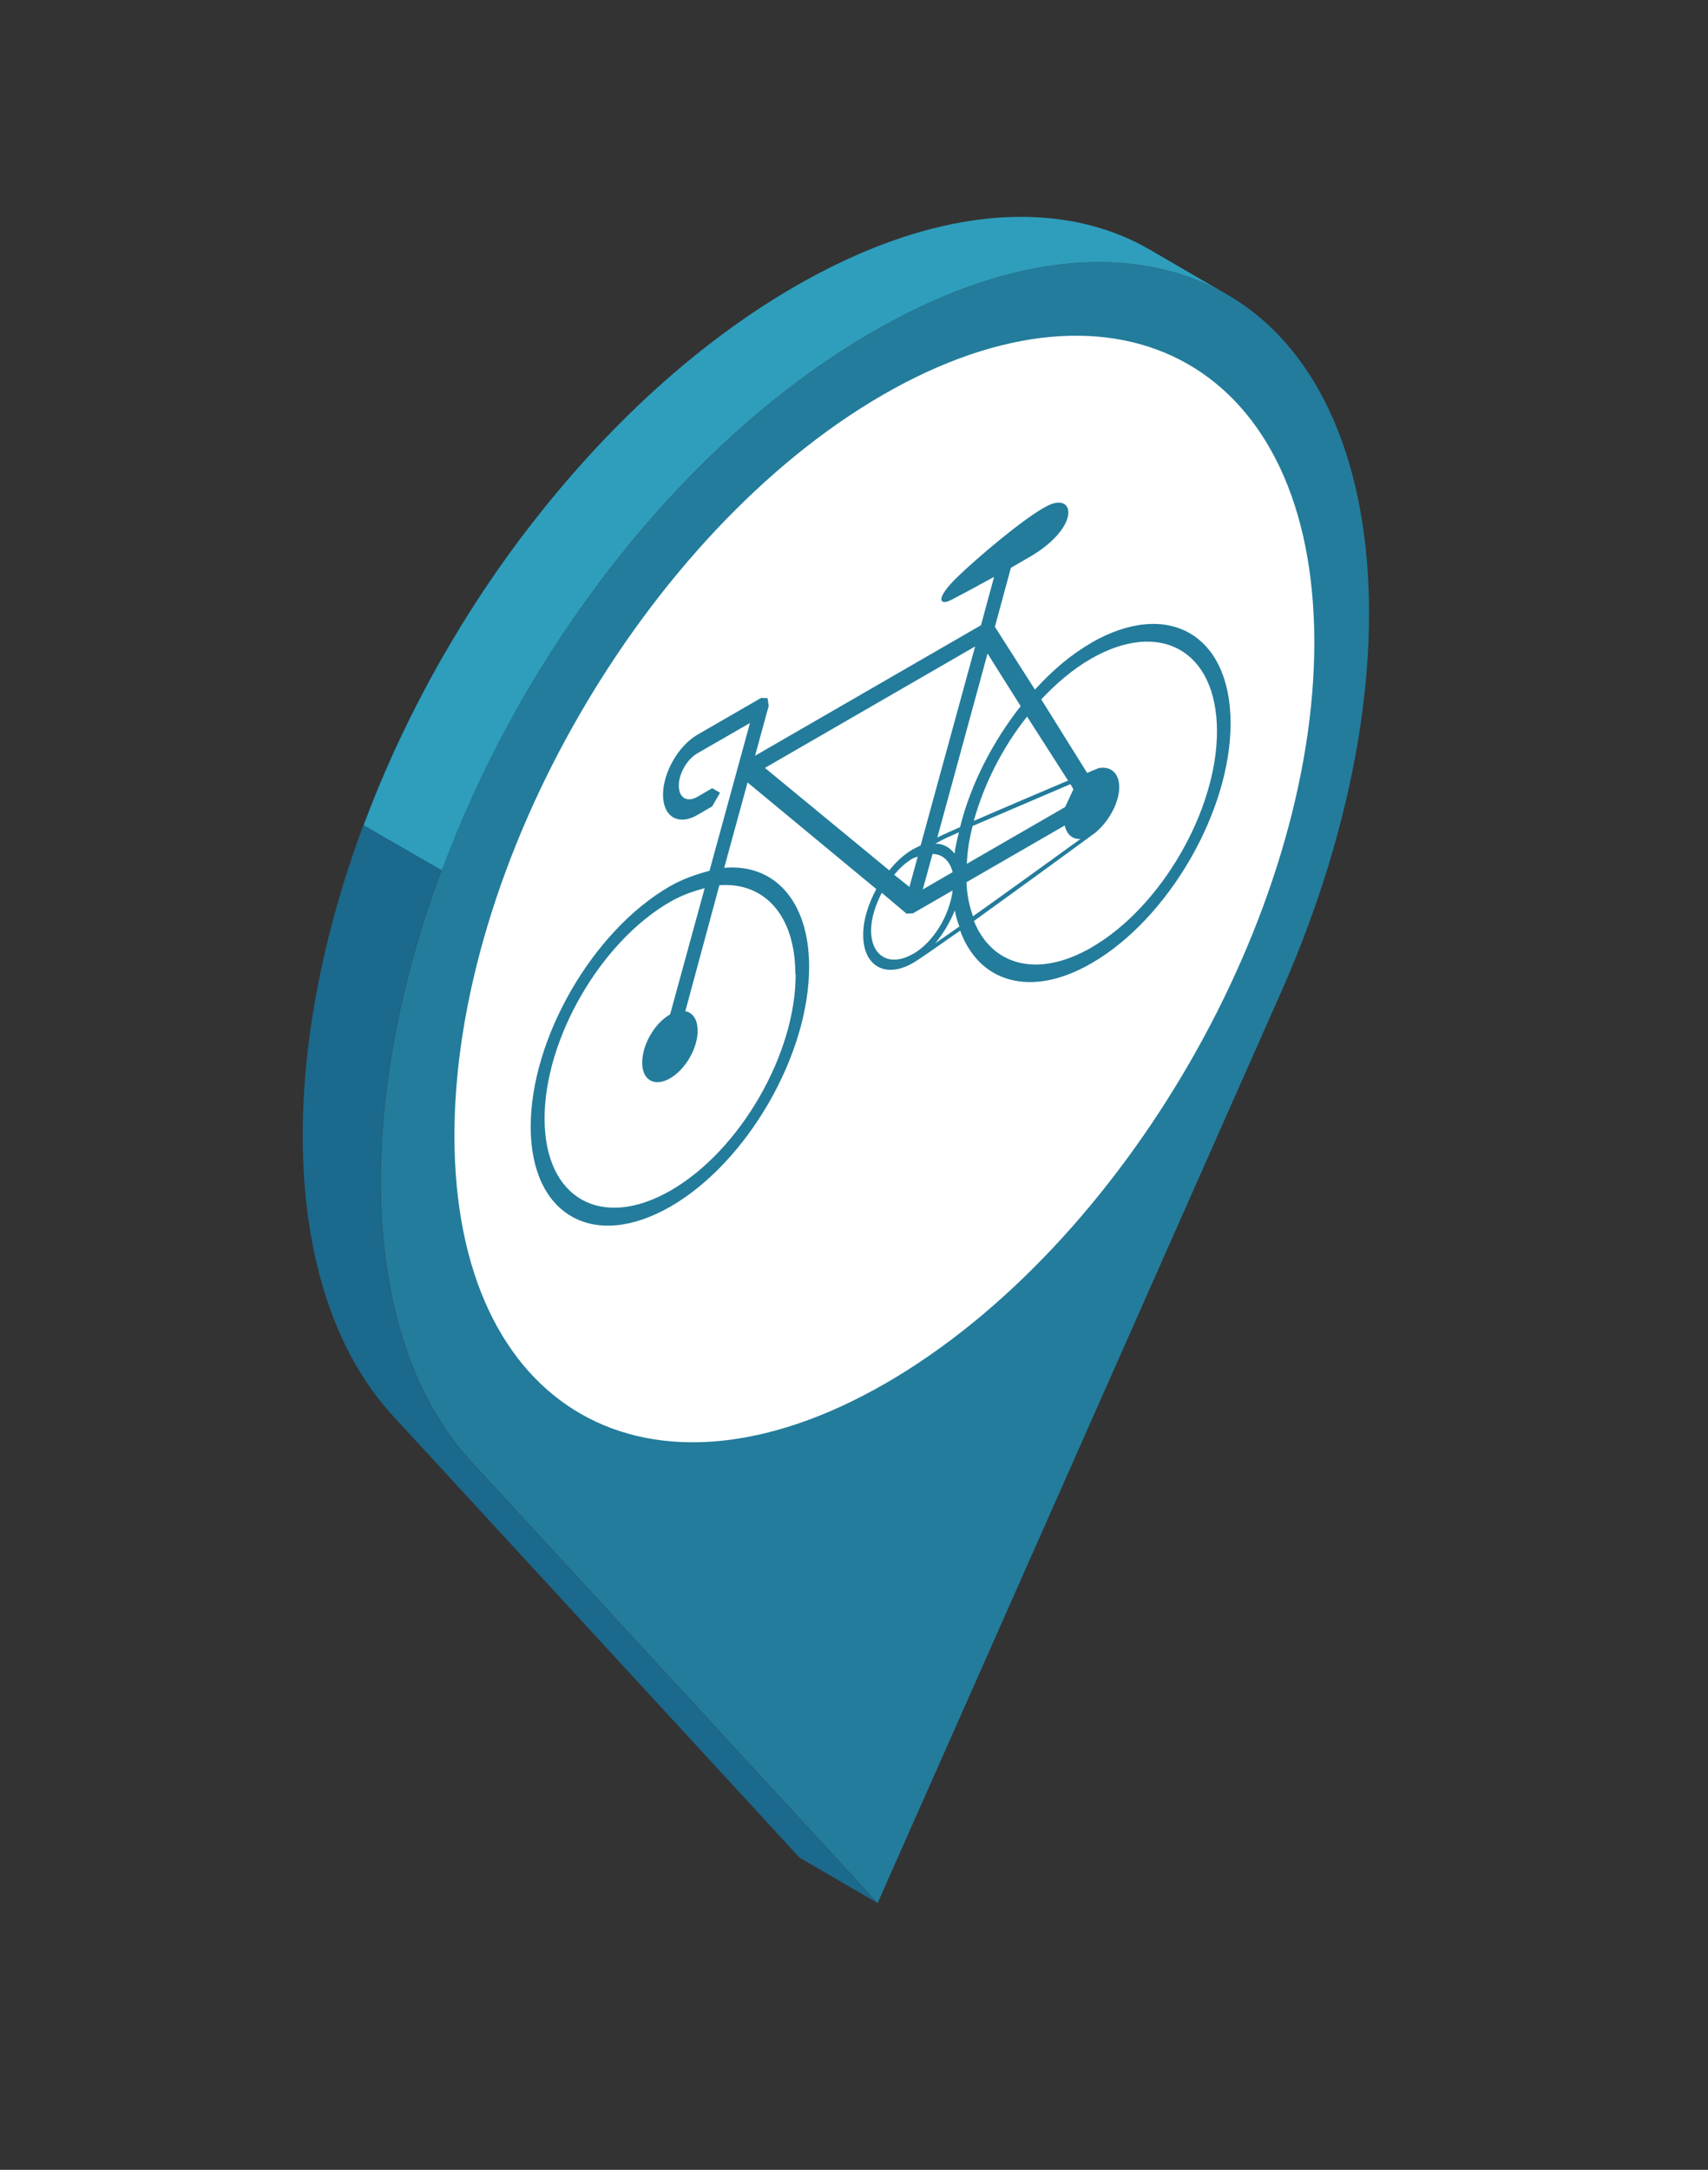
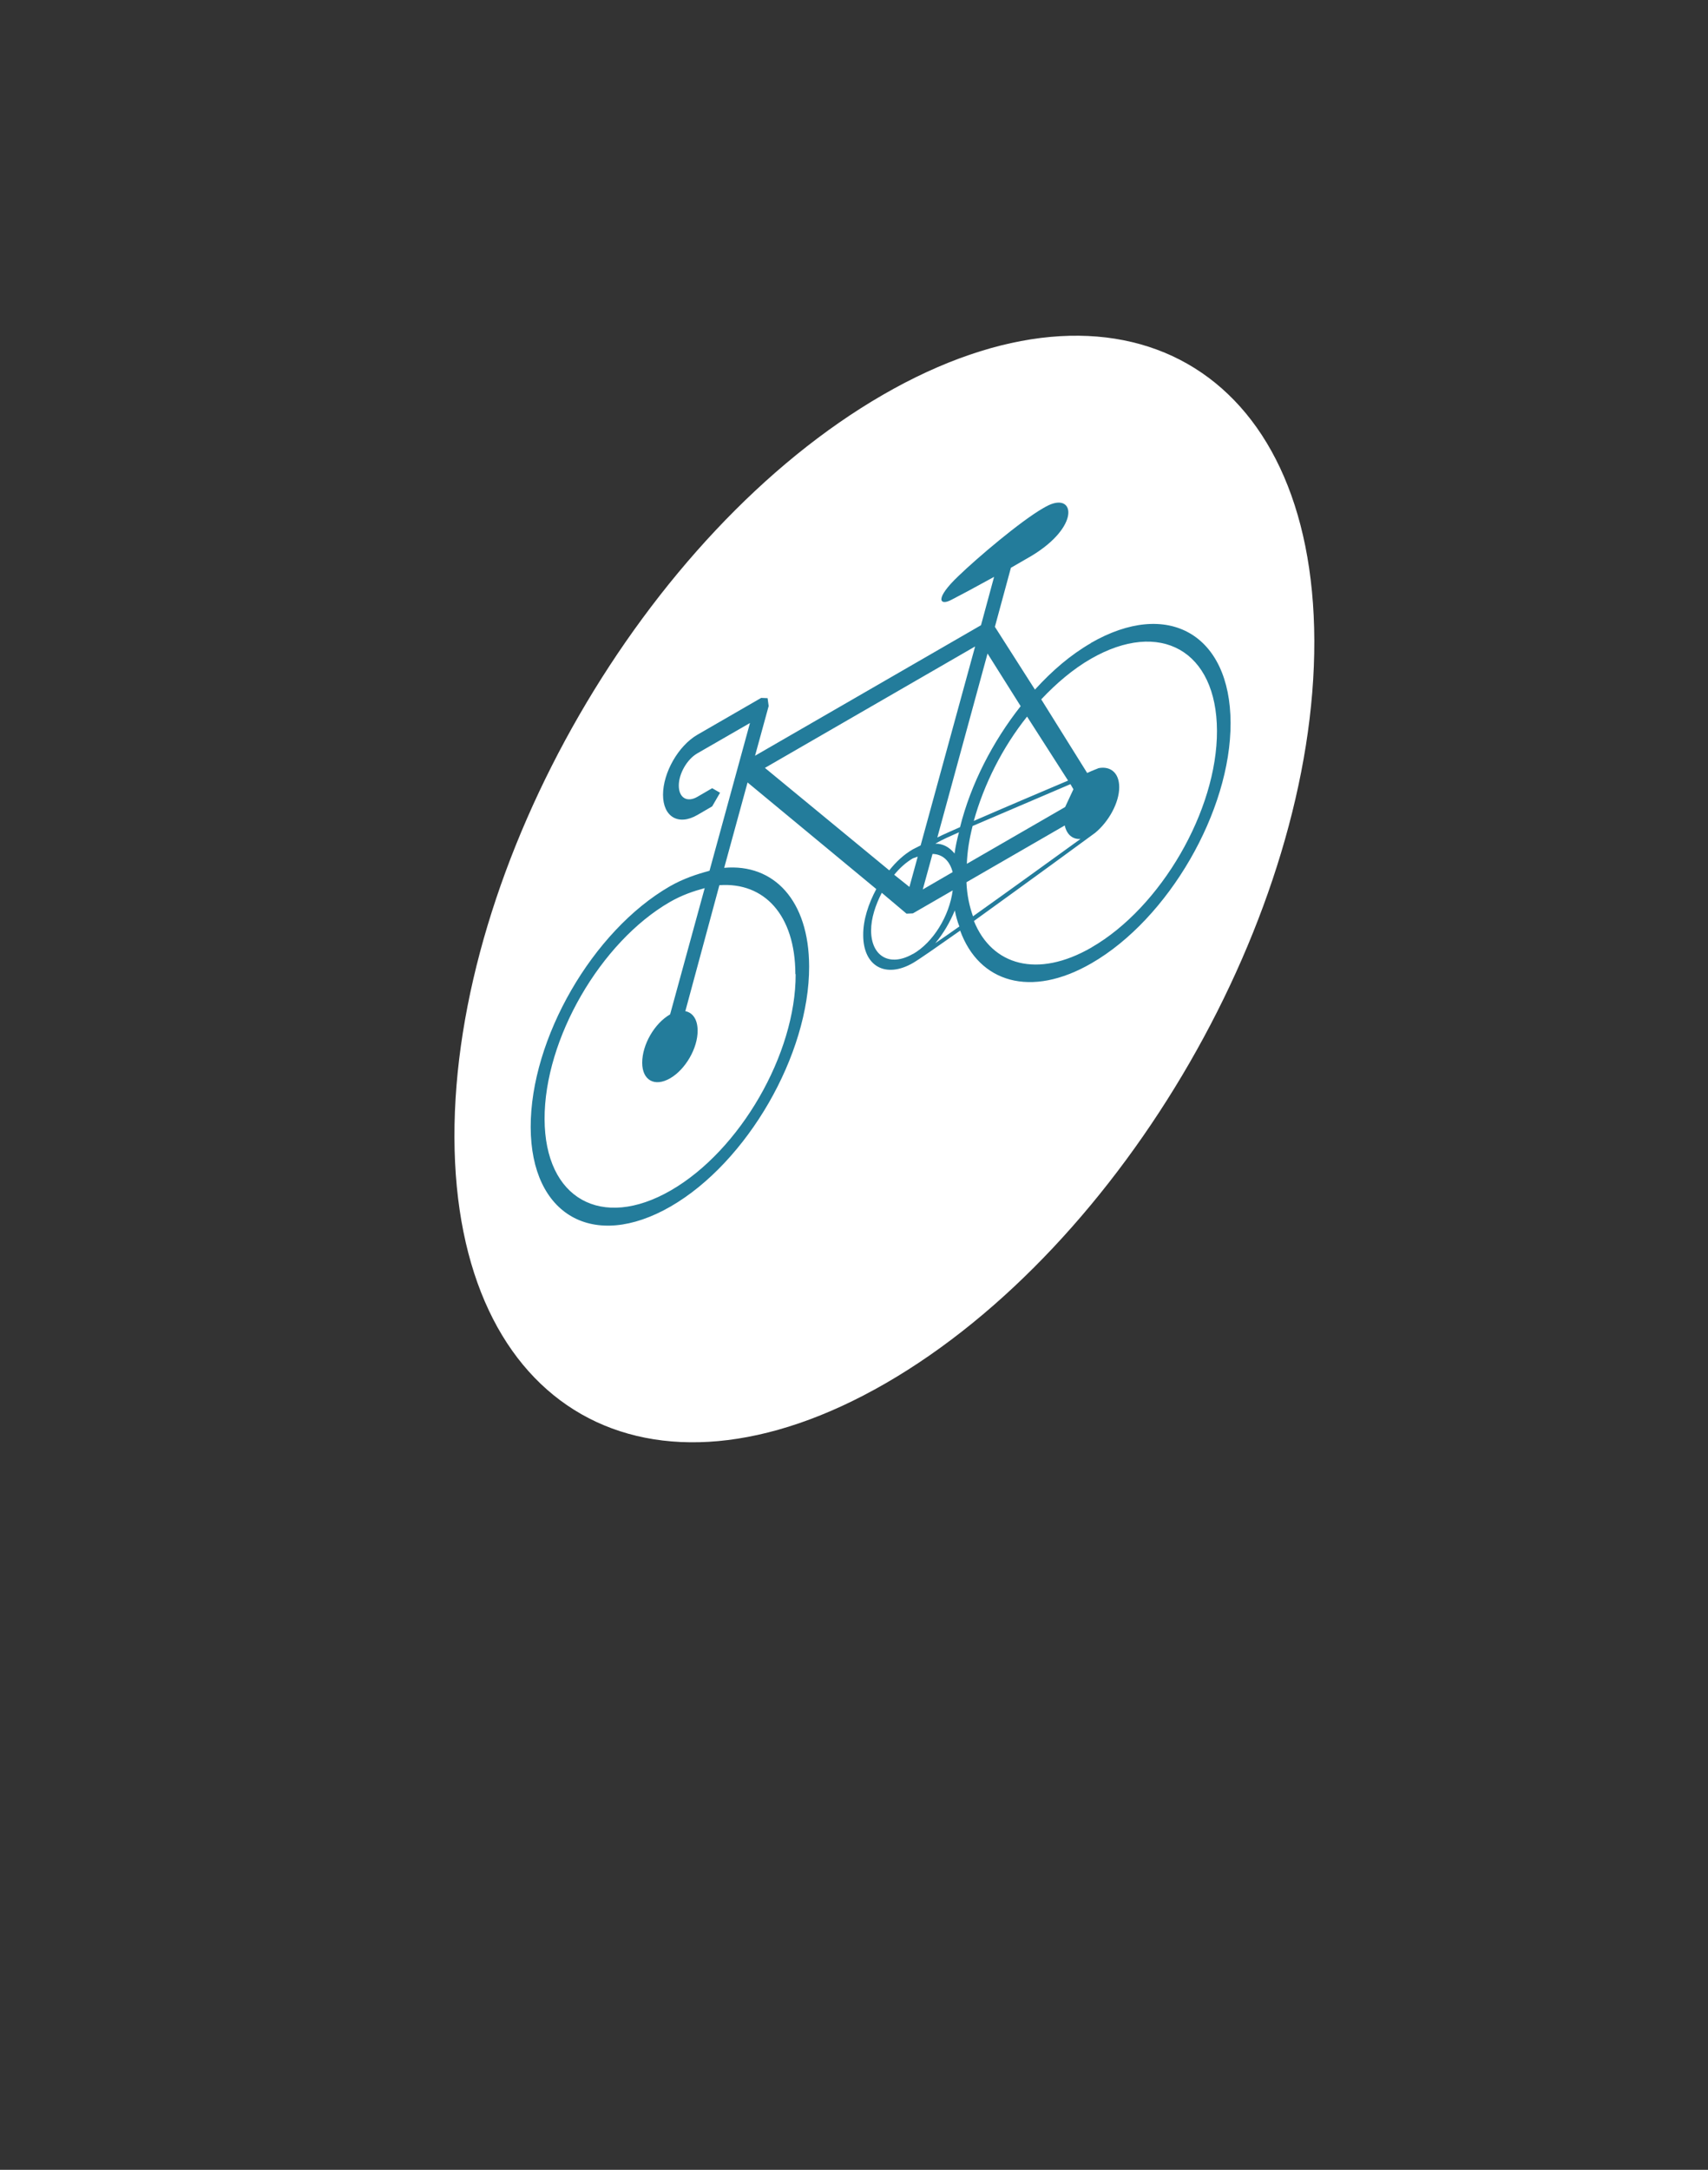
<svg xmlns="http://www.w3.org/2000/svg" id="_0" data-name="0" viewBox="0 0 127.9 162.42">
  <rect x="0" y="0" width="127.9" height="162.42" fill="#333333" stroke="none" />
  <defs>
    <style> .cls-1 { isolation: isolate; } .cls-2 { fill: #fff; } .cls-2, .cls-3, .cls-4, .cls-5 { stroke-width: 0px; } .cls-3 { fill: #2e9ebc; } .cls-4 { fill: #237c9b; } .cls-5 { fill: #1b698c; } </style>
  </defs>
  <g id="_1" data-name="1">
    <g>
      <g>
        <g class="cls-1">
-           <path class="cls-5" d="m35.26,109.38c-11.84-12.87-7.79-42.56,9.55-65.69l-5.83-3.39c-17.34,23.12-21.4,52.82-9.55,65.69l30.45,33.07,5.83,3.39-30.45-33.07Z" />
-           <path class="cls-4" d="m65.38,24.82c8.27-4.78,15.75-6.11,21.83-4.63,16.49,3.97,20.09,28.42,8.69,54.15l-30.18,68.11-30.45-33.07c-11.84-12.87-7.79-42.56,9.55-65.69,5.82-7.76,12.84-14.41,20.57-18.87Z" />
-         </g>
+           </g>
        <path class="cls-2" d="m66.12,29.55c17.79-10.27,32.24-2.04,32.3,18.41.06,20.45-14.29,45.3-32.09,55.58-17.79,10.27-32.24,2.04-32.3-18.41-.06-20.45,14.29-45.3,32.09-55.58Z" />
-         <path class="cls-3" d="m81.38,16.8c-6.08-1.47-13.56-.14-21.83,4.63-7.73,4.46-14.74,11.12-20.57,18.87-5.09,6.79-9,14.14-11.74,21.47l5.84,3.37c2.73-7.32,6.64-14.67,11.73-21.45,5.82-7.76,12.84-14.41,20.57-18.87,8.27-4.78,15.75-6.11,21.83-4.63,1.71.41,3.28,1.04,4.71,1.88l-5.83-3.39c-1.43-.83-3-1.46-4.71-1.88Z" />
      </g>
      <path class="cls-4" d="m81.69,48.14c-1.51.87-2.9,2.06-4.19,3.48l-3-4.7,1.2-4.42c.51-.3,1.03-.59,1.54-.89,3.64-2.19,3.26-4.72,1.28-3.79-.12.06-.26.13-.41.22-1.73,1-4.93,3.72-6.32,5.06-1.84,1.74-1.43,2.27-.55,1.8.55-.28,1.77-.93,3.2-1.72l-.98,3.62-16.92,9.77,1.02-3.72-.08-.59-.48-.02-4.78,2.76c-1.43.83-2.57,2.84-2.57,4.49s1.15,2.34,2.58,1.51l1.1-.64.59-1.02-.59-.34-1.1.64c-.77.45-1.4.09-1.4-.84,0-.89.62-1.97,1.39-2.41l3.94-2.27-3.03,11.06c-.96.26-1.95.58-2.98,1.17-5.77,3.33-10.43,11.4-10.41,18.03.02,6.59,4.7,9.26,10.48,5.93,5.74-3.31,10.39-11.38,10.37-17.97-.01-4.94-2.64-7.71-6.36-7.38l1.75-6.39,9.64,7.98c-.59,1.1-.99,2.31-.98,3.45,0,2.32,1.67,3.27,3.73,2.08.48-.28,1.84-1.23,3.53-2.42,1.41,3.88,5.28,5.08,9.84,2.44,5.77-3.33,10.43-11.4,10.41-17.99-.02-6.63-4.7-9.31-10.48-5.97Zm-22.11,24.78c.02,5.96-4.16,13.2-9.35,16.19-5.19,2.99-9.43.62-9.45-5.34-.02-6,4.2-13.26,9.38-16.25.92-.53,1.77-.81,2.61-1.04l-2.59,9.45c-1.18.68-2.09,2.27-2.09,3.62,0,1.31.93,1.84,2.1,1.16,1.14-.66,2.06-2.25,2.05-3.56,0-.85-.37-1.35-.92-1.46l2.55-9.43c3.35-.24,5.68,2.22,5.69,6.66Zm20.4-14.49c-1.91.81-4.67,1.98-7.06,3.02.77-2.77,2.16-5.52,3.99-7.81l3.07,4.79Zm.18.27l.22.38-.62,1.33-7.36,4.25c.03-.91.18-1.84.43-2.83,2.5-1.06,5.41-2.32,7.32-3.13Zm-22.88-1.22l15.74-9.09-4.08,14.89-.59.3c-.66.38-1.25.93-1.76,1.57l-9.3-7.66Zm12.76,5.67c.55-.32,1.1-.55,1.77-.85-.15.55-.26,1.08-.33,1.59-.37-.46-.85-.74-1.44-.74Zm1.3,2.13l-2.24,1.3.73-2.66c.77.02,1.29.52,1.51,1.37Zm-2.62-1.15l-.62,2.26-1.14-.91c.4-.49.88-.93,1.4-1.23l.37-.13Zm-.35,7.27c-1.73,1-3.13.2-3.14-1.74,0-.93.33-1.92.8-2.83l1.85,1.56.48-.02,2.98-1.72c-.25,1.92-1.46,3.89-2.97,4.76Zm1.66-.79c.62-.74,1.1-1.57,1.47-2.46.08.42.19.82.34,1.2-.7.49-1.29.91-1.8,1.25Zm1.85-8.69c-.63.28-1.21.53-1.69.77l3.76-13.77,2.48,3.94c-2.09,2.65-3.74,5.84-4.54,9.06Zm.49,4.12l7.36-4.25c.15.68.59,1.05,1.18,1.01-1.73,1.25-5.18,3.75-8.05,5.79-.26-.74-.45-1.56-.49-2.56Zm9.37,4.88c-4.05,2.34-7.47,1.35-8.81-1.98,3.86-2.78,8.79-6.38,9.08-6.6,1.03-.85,1.8-2.27,1.8-3.41,0-1.1-.67-1.6-1.55-1.43-.07.04-.4.15-.85.36l-3.44-5.51c1.14-1.21,2.39-2.27,3.71-3.03,5.19-2.99,9.43-.62,9.45,5.38.02,5.96-4.2,13.22-9.38,16.21Z" />
    </g>
  </g>
</svg>